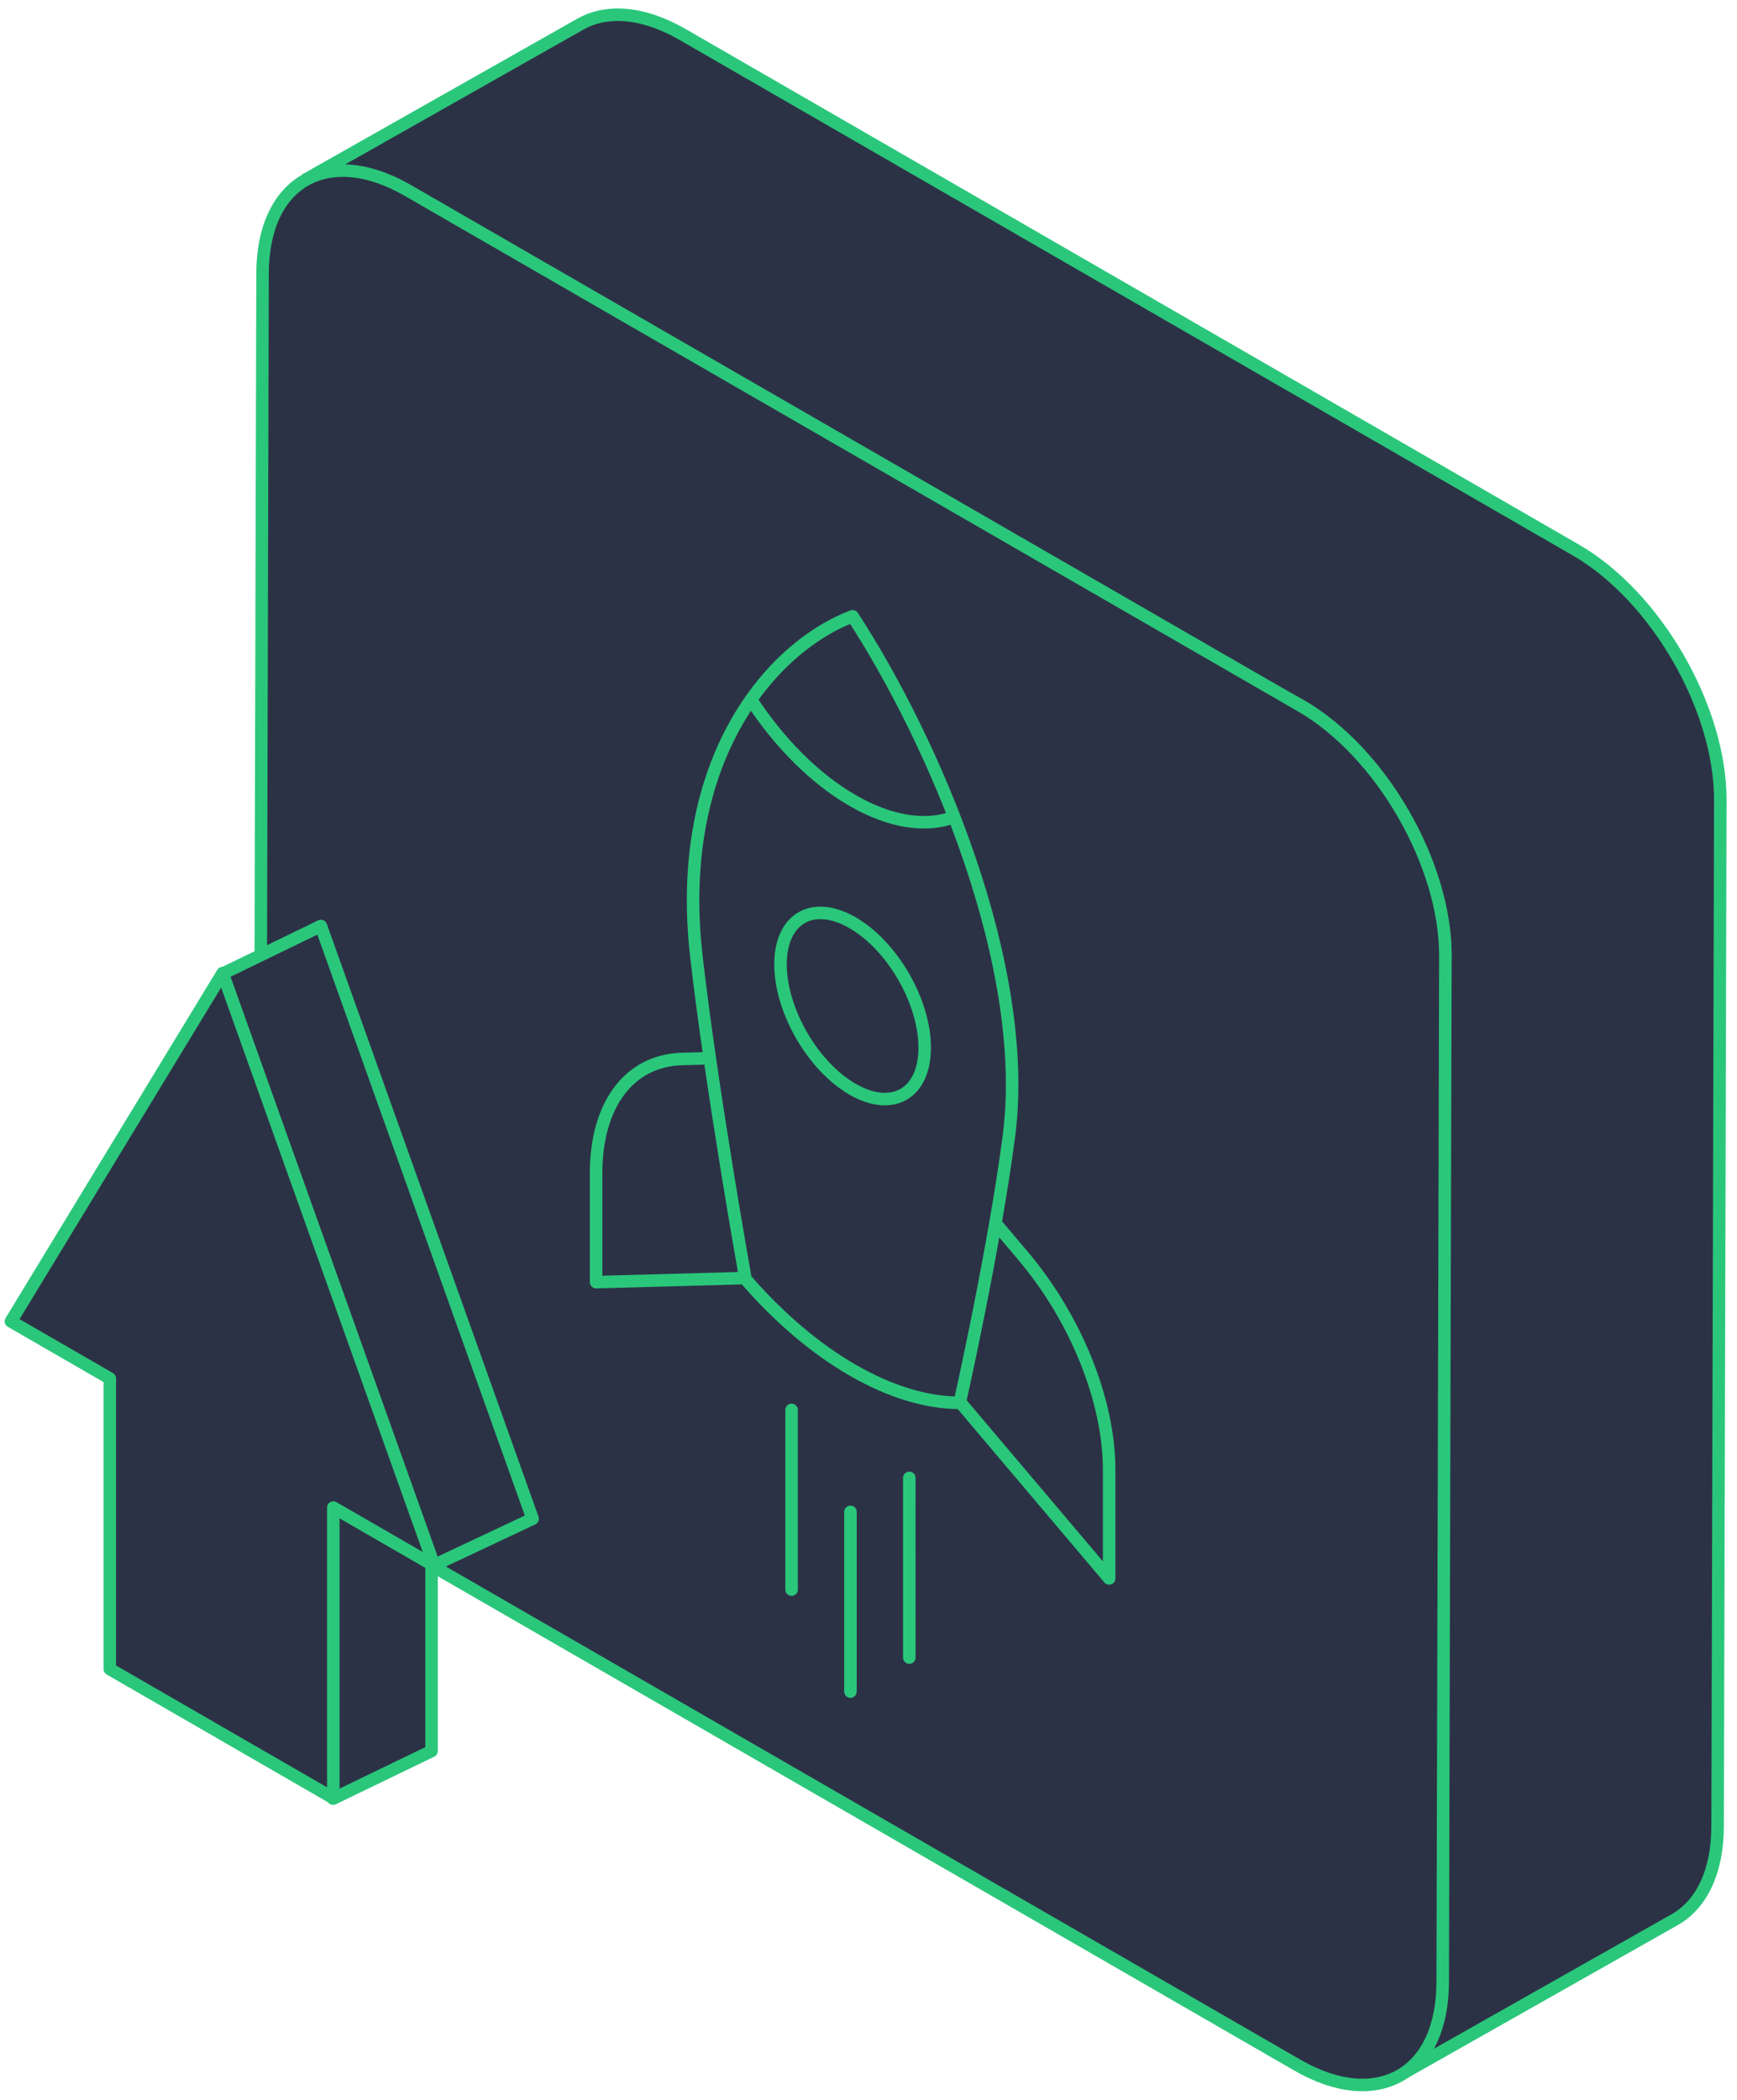
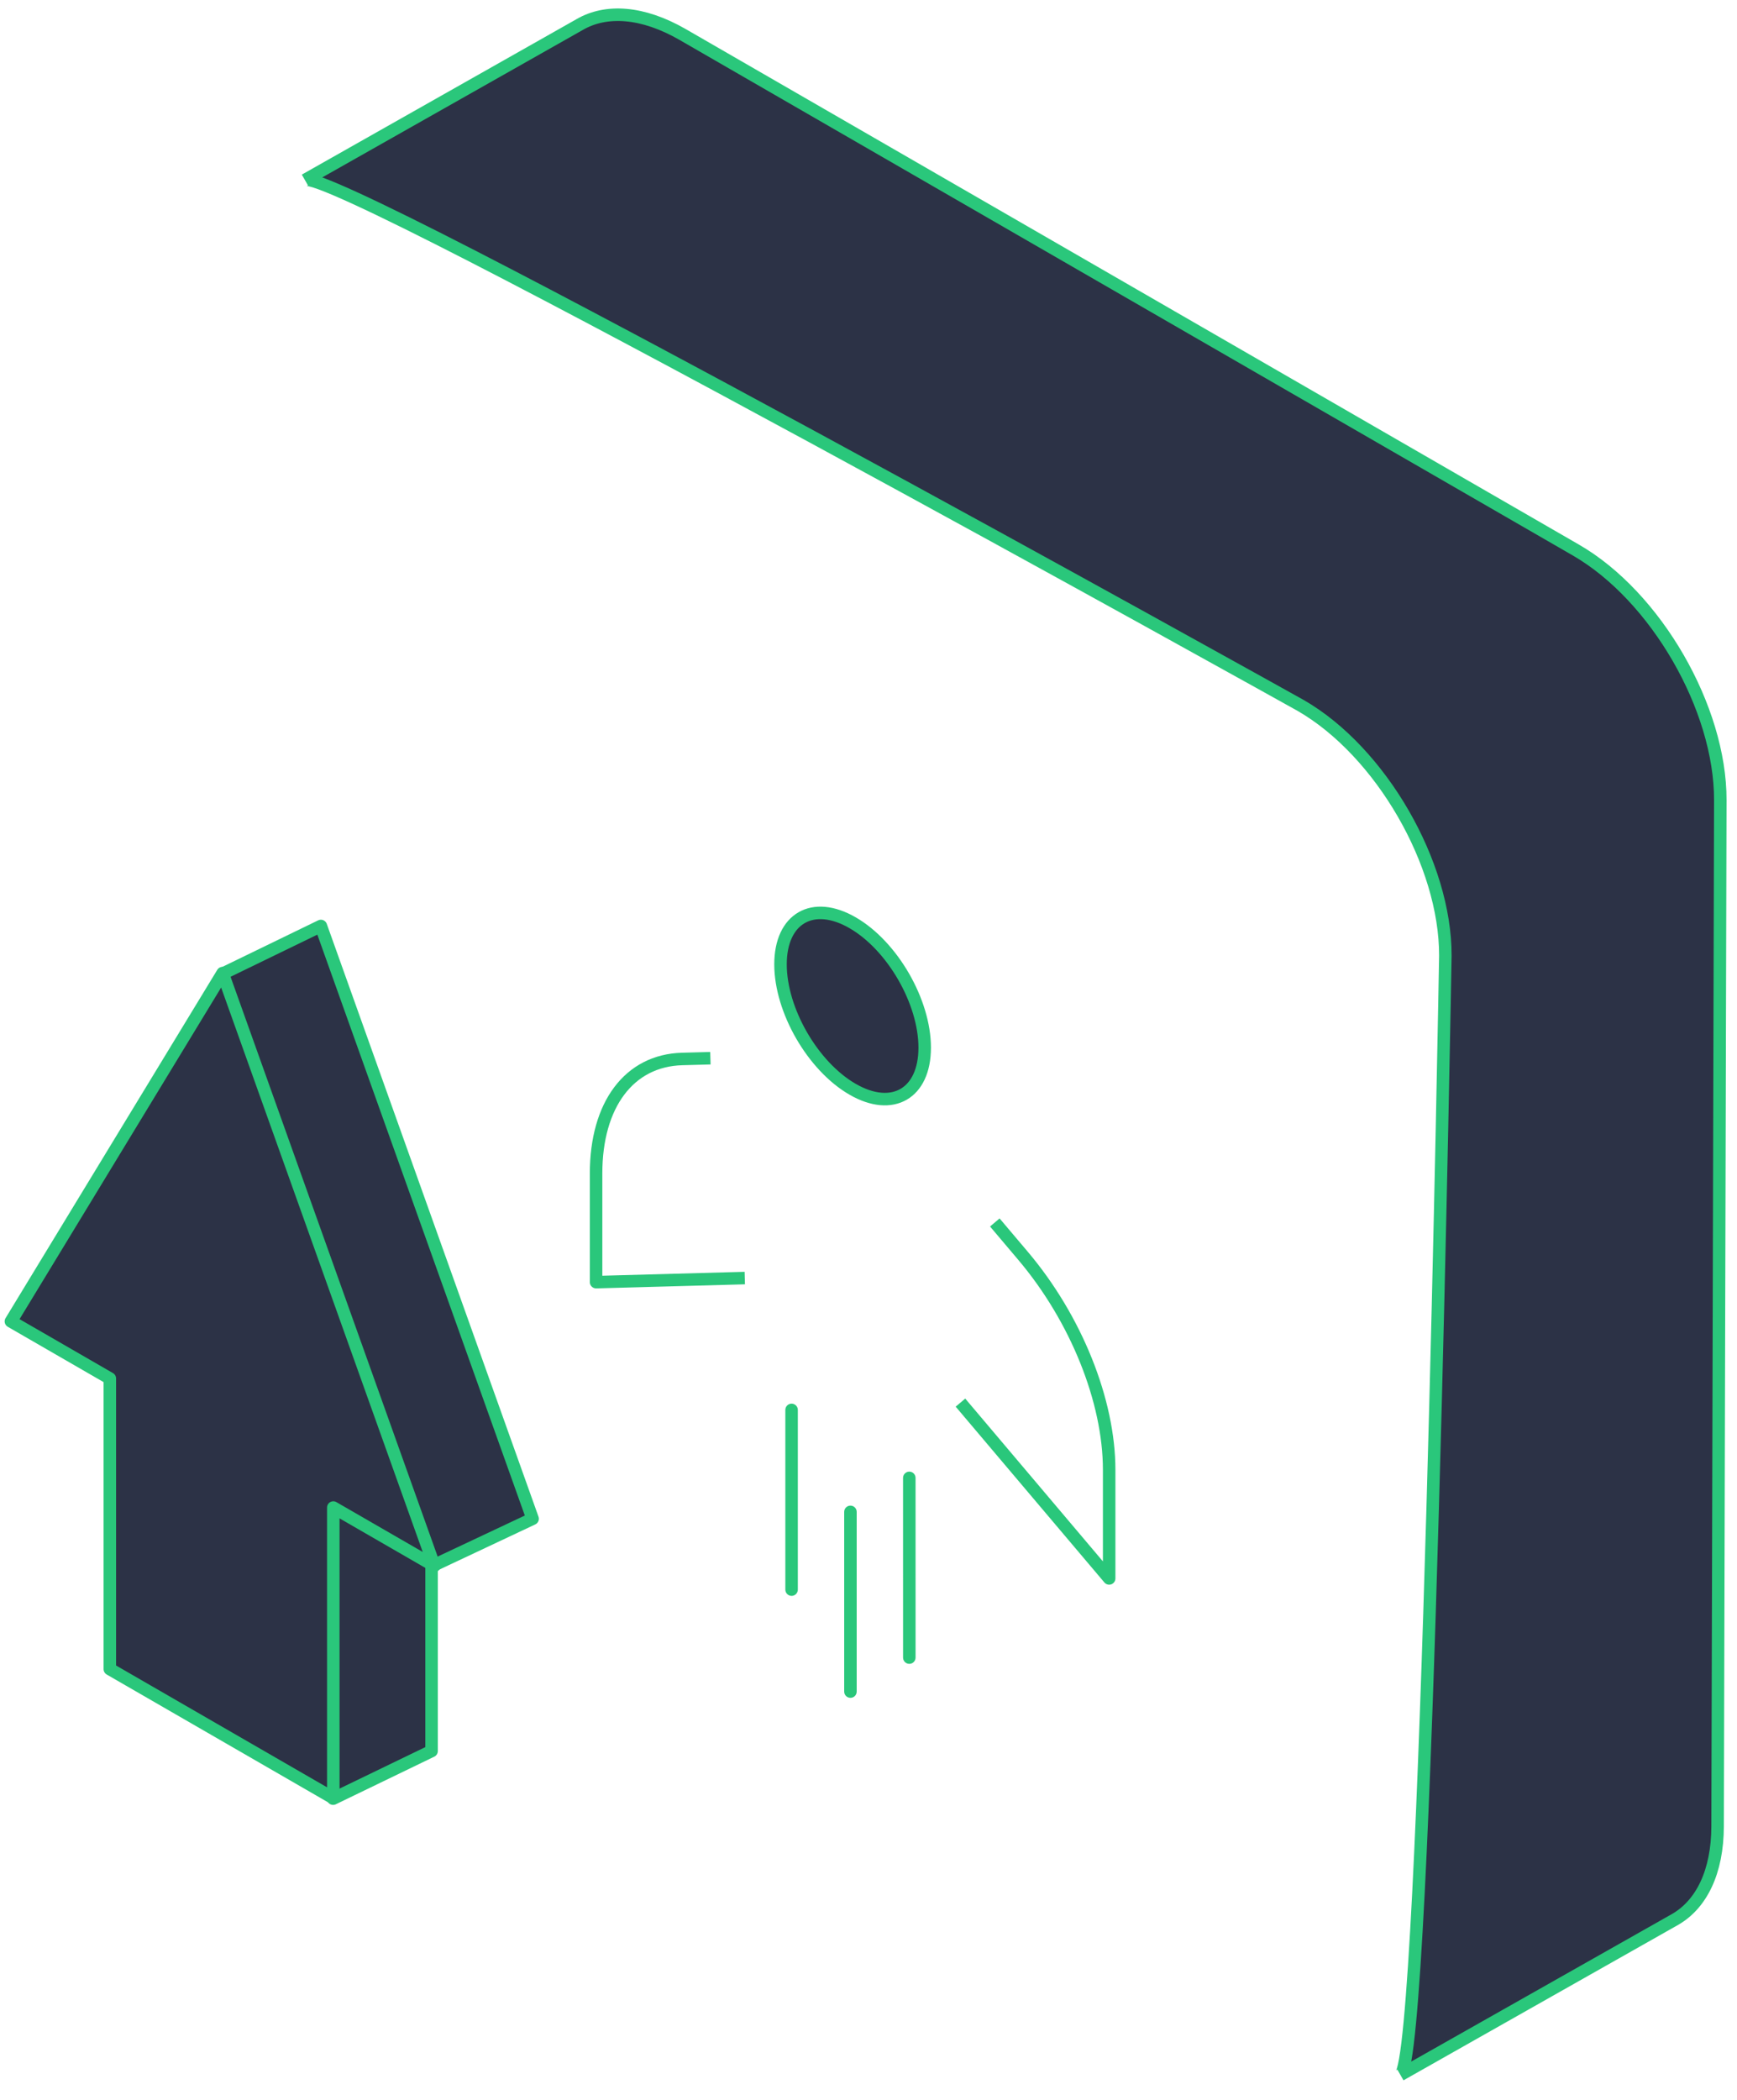
<svg xmlns="http://www.w3.org/2000/svg" width="139" height="168" viewBox="0 0 139 168" fill="none">
  <path d="M112.066 166.013L134.067 153.564C136.15 152.354 137.439 149.781 137.448 146.127L137.664 64.023C137.682 56.664 132.508 47.701 126.102 44.007L54.642 2.769C51.418 0.909 48.501 0.736 46.39 1.962L24.402 14.404C26.508 13.187 104.1 56.453 104.1 56.453C110.505 60.151 115.682 69.113 115.661 76.474C115.661 76.474 114.147 164.805 112.066 166.013Z" fill="#2C3246" stroke="#2AC77B" />
-   <path d="M103.817 165.231C110.222 168.928 115.429 165.959 115.449 158.6L115.664 76.496C115.683 69.137 110.507 60.174 104.102 56.478L32.642 15.241C26.236 11.544 21.029 14.515 21.01 21.875L20.795 103.978C20.776 111.337 25.951 120.297 32.356 123.994L103.817 165.231Z" fill="#2C3246" stroke="#2AC77B" />
-   <path d="M55.724 76.495C53.926 60.704 61.793 51.738 68.227 49.308C74.661 59.168 82.529 77.22 80.733 90.935C79.526 100.151 76.8 112.241 76.8 112.241C71.404 112.239 65.054 108.572 59.659 102.344C59.659 102.344 56.931 87.105 55.724 76.495Z" fill="#2C3246" stroke="#2AC77B" stroke-linejoin="round" />
-   <path d="M60.117 56.008C62.322 59.379 65.147 62.269 68.227 64.048C71.307 65.826 74.132 66.198 76.338 65.374" stroke="#2AC77B" stroke-linejoin="round" />
  <path d="M73.997 83.823C73.997 87.502 71.415 88.993 68.228 87.153C65.042 85.314 62.459 80.84 62.459 77.16C62.459 73.481 65.042 71.99 68.228 73.83C71.414 75.669 73.997 80.143 73.997 83.823Z" fill="#2C3246" stroke="#2AC77B" stroke-linejoin="round" />
  <path d="M47.7 102.586L47.2 102.586C47.2 102.721 47.255 102.85 47.352 102.944C47.448 103.038 47.579 103.089 47.714 103.086L47.7 102.586ZM47.7 93.895L47.2 93.895L47.7 93.895ZM54.585 84.731L54.599 85.23L54.599 85.23L54.585 84.731ZM88.758 126.293L88.377 126.616C88.512 126.776 88.733 126.835 88.93 126.763C89.127 126.69 89.258 126.503 89.258 126.293L88.758 126.293ZM88.758 117.602L88.258 117.602L88.258 117.602L88.758 117.602ZM81.872 100.486L81.49 100.809L81.872 100.486ZM68.555 120.966C68.555 120.69 68.331 120.466 68.055 120.466C67.779 120.466 67.555 120.69 67.555 120.966L68.555 120.966ZM67.555 135.346C67.555 135.622 67.779 135.846 68.055 135.846C68.332 135.846 68.555 135.622 68.555 135.346L67.555 135.346ZM63.845 112.808C63.845 112.532 63.621 112.308 63.345 112.308C63.069 112.308 62.845 112.532 62.845 112.808L63.845 112.808ZM62.845 127.188C62.845 127.464 63.069 127.688 63.345 127.688C63.621 127.688 63.845 127.464 63.845 127.188L62.845 127.188ZM73.265 118.247C73.265 117.971 73.041 117.747 72.765 117.747C72.489 117.747 72.265 117.971 72.265 118.247L73.265 118.247ZM72.266 132.627C72.266 132.903 72.489 133.127 72.766 133.127C73.042 133.127 73.266 132.903 73.266 132.627L72.266 132.627ZM59.586 101.759L47.687 102.086L47.714 103.086L59.613 102.759L59.586 101.759ZM48.2 102.586L48.2 93.895L47.2 93.895L47.2 102.586L48.2 102.586ZM54.571 84.231C52.304 84.293 50.44 85.277 49.155 86.987C47.88 88.684 47.2 91.062 47.2 93.895L48.2 93.895C48.2 91.21 48.846 89.064 49.955 87.588C51.054 86.124 52.633 85.284 54.599 85.23L54.571 84.231ZM54.599 85.23L56.862 85.168L56.835 84.169L54.571 84.231L54.599 85.23ZM76.477 112.548L88.377 126.616L89.14 125.97L77.241 111.902L76.477 112.548ZM89.258 126.293L89.258 117.602L88.258 117.602L88.258 126.293L89.258 126.293ZM81.49 100.809C85.662 105.741 88.258 112.224 88.258 117.602L89.258 117.602C89.258 111.945 86.548 105.24 82.254 100.163L81.49 100.809ZM82.254 100.163L79.99 97.487L79.227 98.133L81.49 100.809L82.254 100.163ZM67.555 120.966L67.555 135.346L68.555 135.346L68.555 120.966L67.555 120.966ZM62.845 112.808L62.845 127.188L63.845 127.188L63.845 112.808L62.845 112.808ZM72.265 118.247L72.266 132.627L73.266 132.627L73.265 118.247L72.265 118.247Z" fill="#2AC77B" />
  <path d="M25.678 74.088L42.621 121.518L34.536 125.325L34.536 140.102L26.657 143.912L16.653 129.778L16.653 106.526L8.736 101.955L17.856 77.886L25.678 74.088Z" fill="#2C3246" stroke="#2AC77B" stroke-linejoin="round" />
  <path d="M17.814 77.857L34.757 125.287L26.671 120.62L26.672 143.871L8.789 133.547L8.789 110.295L0.872 105.724L17.814 77.857Z" fill="#2C3246" stroke="#2AC77B" stroke-linejoin="round" />
</svg>